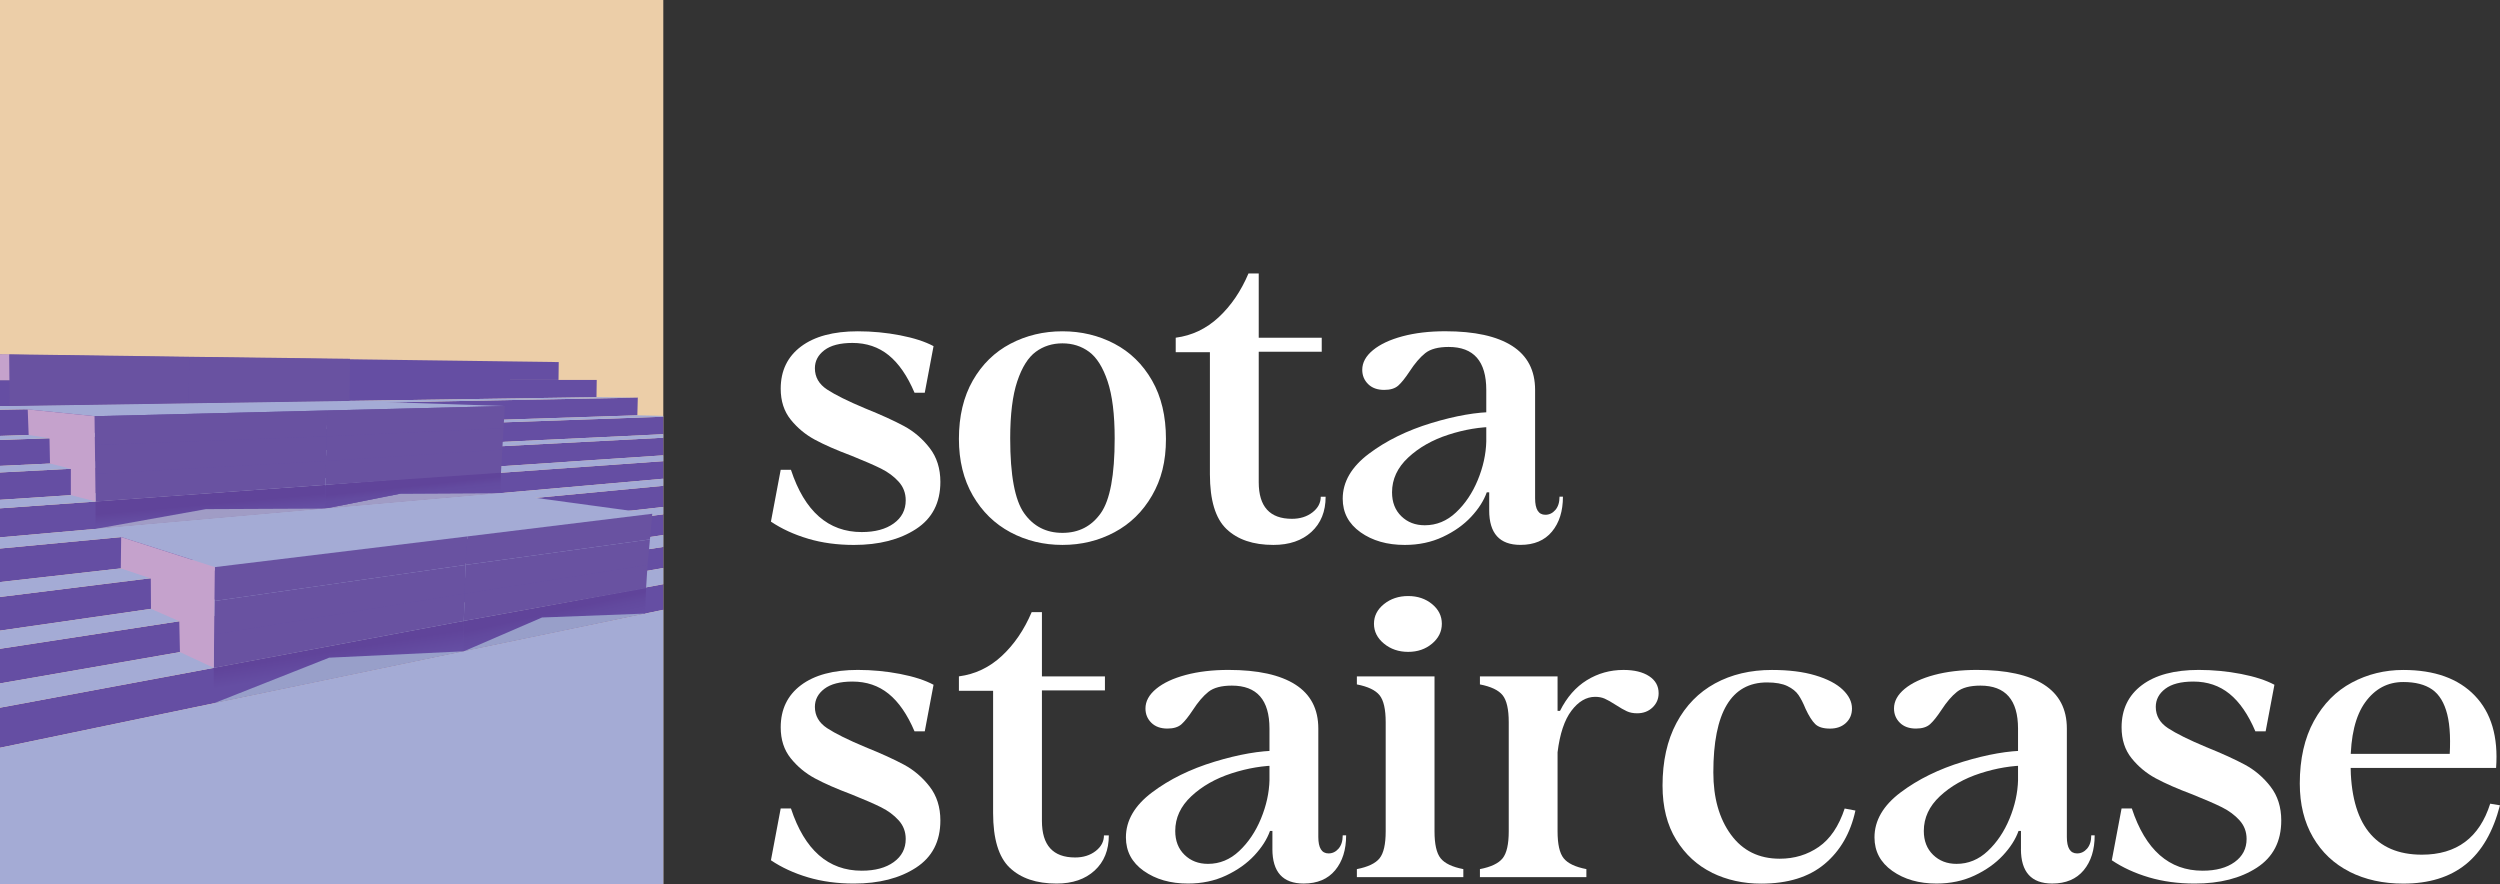
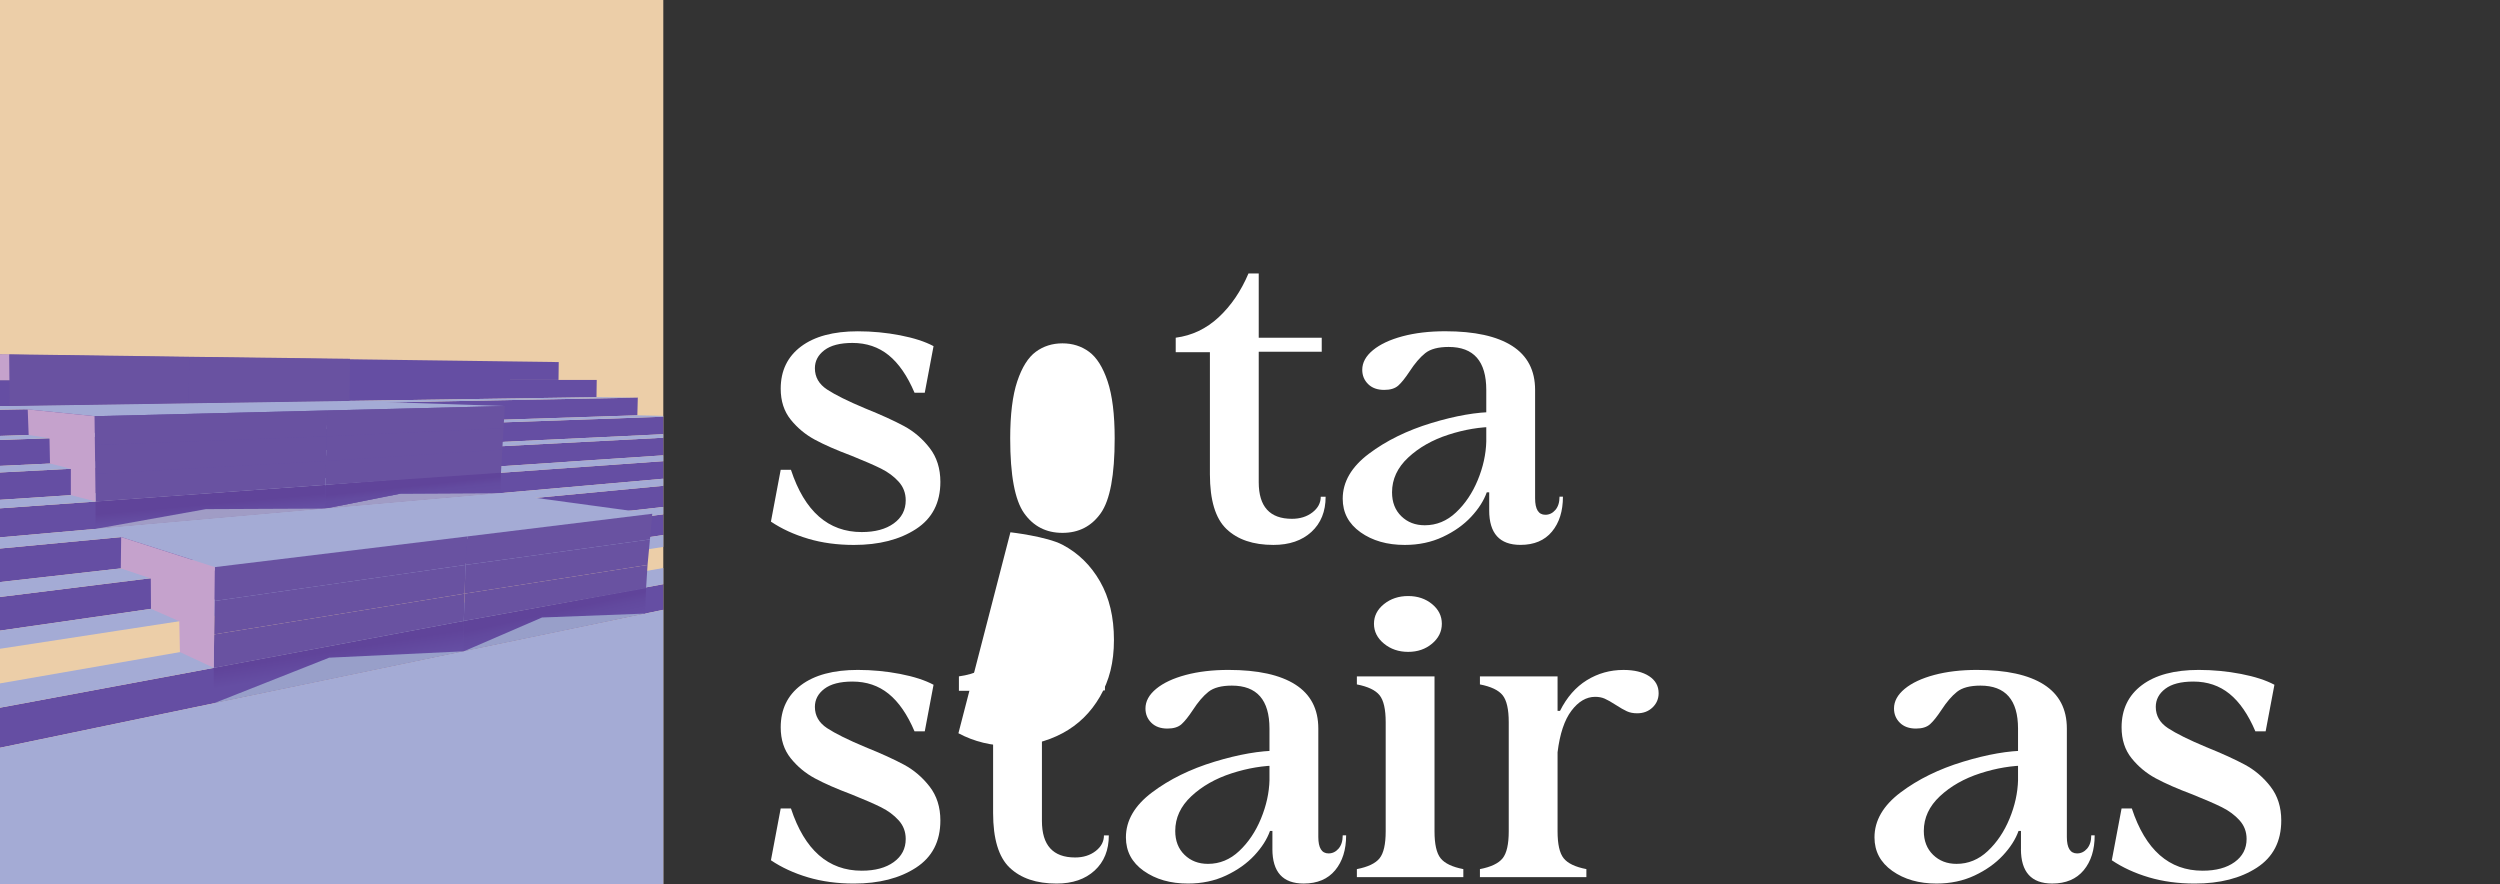
<svg xmlns="http://www.w3.org/2000/svg" viewBox="0 0 1303.14 461">
  <rect x="0" y="0" width="1303.14" height="461" fill="#333333" stroke="none" />
  <defs>
    <style>.cls-1{fill:#6952a1;}.cls-1,.cls-2,.cls-3,.cls-4,.cls-5,.cls-6,.cls-7,.cls-8,.cls-9,.cls-10,.cls-11,.cls-12,.cls-13{stroke-width:0px;}.cls-2{fill:url(#linear-gradient);}.cls-3{fill:#eccea8;}.cls-4{fill:#989fc9;}.cls-14{clip-path:url(#clippath-2);}.cls-15{isolation:isolate;}.cls-16{clip-path:url(#clippath-6);}.cls-5{fill:#a4abd5;}.cls-6{fill:none;}.cls-17{clip-path:url(#clippath-7);}.cls-18{clip-path:url(#clippath-1);}.cls-19{clip-path:url(#clippath-4);}.cls-7{fill:url(#linear-gradient-2);}.cls-8{fill:url(#linear-gradient-3);}.cls-20{clip-path:url(#clippath);}.cls-9{fill:#654ea3;}.cls-21{mix-blend-mode:luminosity;}.cls-22{clip-path:url(#clippath-3);}.cls-10{fill:#a09cc5;}.cls-11{fill:#c5a2cc;}.cls-12{fill:#fff;}.cls-23{clip-path:url(#clippath-5);}.cls-13{fill:url(#linear-gradient-4);}</style>
    <clipPath id="clippath">
      <rect class="cls-6" x="0" width="345.75" height="461" />
    </clipPath>
    <clipPath id="clippath-1">
      <rect class="cls-6" x="-178.78" y="-45.97" width="676" height="507" />
    </clipPath>
    <clipPath id="clippath-2">
      <polygon class="cls-6" points="169.54 265.11 107.34 265.39 49.83 275.69 49.83 261.42 169.65 252.72 169.54 265.11" />
    </clipPath>
    <linearGradient id="linear-gradient" x1="168.3" y1="1093.85" x2="168.63" y2="1093.85" gradientTransform="translate(23041.6 3797.06) rotate(-90) scale(20.96 -20.96)" gradientUnits="userSpaceOnUse">
      <stop offset="0" stop-color="#654ea3" />
      <stop offset=".1" stop-color="#654ea3" />
      <stop offset="1" stop-color="#60449a" />
    </linearGradient>
    <clipPath id="clippath-3">
      <polygon class="cls-6" points="241.75 339.5 171.57 342.83 111.43 366.6 111.43 348.13 241.75 323.65 241.75 339.5" />
    </clipPath>
    <linearGradient id="linear-gradient-2" x1="172.77" y1="1084.42" x2="173.1" y2="1084.42" gradientTransform="translate(32109.79 5436.73) rotate(-90) scale(29.45 -29.45)" gradientUnits="userSpaceOnUse">
      <stop offset="0" stop-color="#654ea3" />
      <stop offset=".79" stop-color="#61469c" />
      <stop offset="1" stop-color="#60449a" />
    </linearGradient>
    <clipPath id="clippath-4">
      <polygon class="cls-6" points="336.29 319.83 282.53 321.88 241.75 339.5 241.75 323.65 336.78 306.55 336.29 319.83" />
    </clipPath>
    <linearGradient id="linear-gradient-3" x1="172.96" y1="1087.01" x2="173.29" y2="1087.01" gradientTransform="translate(36089.83 6026.85) rotate(-90) scale(32.94 -32.94)" gradientUnits="userSpaceOnUse">
      <stop offset="0" stop-color="#654ea3" />
      <stop offset=".65" stop-color="#62499e" />
      <stop offset="1" stop-color="#60449a" />
    </linearGradient>
    <clipPath id="clippath-5">
      <polygon class="cls-6" points="260.97 257.03 208.8 257.31 169.54 265.11 169.65 252.72 261.14 245.5 260.97 257.03" />
    </clipPath>
    <linearGradient id="linear-gradient-4" x1="165.78" y1="1090.59" x2="166.11" y2="1090.59" gradientTransform="translate(30756.41 4904.33) rotate(-90) scale(28 -28)" gradientUnits="userSpaceOnUse">
      <stop offset="0" stop-color="#654ea3" />
      <stop offset=".63" stop-color="#634ba0" />
      <stop offset="1" stop-color="#60449a" />
    </linearGradient>
    <clipPath id="clippath-6">
      <rect class="cls-6" x="1403.14" width="345.75" height="461" />
    </clipPath>
    <clipPath id="clippath-7">
      <rect class="cls-6" x="1224.35" y="-45.97" width="676" height="507" />
    </clipPath>
  </defs>
  <g class="cls-15">
    <g id="logos">
      <g id="alternate_horizontal">
        <g id="alt_horizontal_white_on_trans">
          <g id="text" class="cls-21">
            <path class="cls-12" d="M421.19,280.79c-7.3-2.16-13.74-5.13-19.34-8.89l5.09-27h5.35c7.13,21.63,19.43,32.44,36.91,32.44,6.96,0,12.51-1.5,16.67-4.5,4.16-3,6.24-7.01,6.24-12.04,0-3.77-1.23-7.01-3.69-9.73-2.46-2.72-5.52-4.99-9.16-6.8-3.65-1.81-8.78-4.04-15.4-6.7-7.81-2.93-14.17-5.72-19.09-8.37-4.92-2.65-9.12-6.14-12.6-10.46-3.48-4.32-5.22-9.7-5.22-16.12,0-9.35,3.52-16.67,10.56-21.98,7.04-5.3,16.93-7.95,29.65-7.95,7.46,0,14.8.7,22.02,2.09,7.21,1.4,13.02,3.28,17.44,5.65l-4.58,24.28h-5.34c-3.73-8.79-8.23-15.31-13.49-19.57-5.26-4.25-11.54-6.38-18.84-6.38-6.45,0-11.33,1.26-14.64,3.77s-4.96,5.65-4.96,9.42c0,4.61,2.12,8.3,6.36,11.09,4.24,2.79,10.86,6.07,19.85,9.84,8.31,3.35,15.06,6.42,20.24,9.21,5.17,2.79,9.63,6.59,13.36,11.41,3.73,4.81,5.6,10.71,5.6,17.69,0,10.88-4.24,19.08-12.73,24.59-8.49,5.51-19.26,8.27-32.33,8.27-8.65,0-16.63-1.08-23.93-3.25Z" />
-             <path class="cls-12" d="M526.69,277.45c-8.23-4.4-14.76-10.78-19.6-19.15-4.84-8.37-7.25-18.21-7.25-29.51,0-11.86,2.42-22.01,7.25-30.46,4.84-8.44,11.37-14.83,19.6-19.15,8.23-4.32,17.26-6.49,27.11-6.49s18.88,2.17,27.11,6.49c8.23,4.33,14.76,10.71,19.6,19.15,4.84,8.44,7.25,18.6,7.25,30.46s-2.42,21.14-7.25,29.51c-4.84,8.37-11.37,14.76-19.6,19.15-8.23,4.39-17.27,6.59-27.11,6.59s-18.88-2.2-27.11-6.59ZM573.78,267.5c4.84-6.83,7.25-19.81,7.25-38.93,0-12.56-1.23-22.5-3.69-29.83-2.46-7.33-5.69-12.45-9.67-15.38-3.99-2.93-8.61-4.39-13.87-4.39s-9.89,1.46-13.87,4.39c-3.99,2.93-7.21,8.06-9.67,15.38-2.46,7.33-3.69,17.27-3.69,29.83,0,19.12,2.42,32.1,7.25,38.93,4.84,6.84,11.49,10.26,19.98,10.26s15.14-3.42,19.98-10.26Z" />
+             <path class="cls-12" d="M526.69,277.45s18.88,2.17,27.11,6.49c8.23,4.33,14.76,10.71,19.6,19.15,4.84,8.44,7.25,18.6,7.25,30.46s-2.42,21.14-7.25,29.51c-4.84,8.37-11.37,14.76-19.6,19.15-8.23,4.39-17.27,6.59-27.11,6.59s-18.88-2.2-27.11-6.59ZM573.78,267.5c4.84-6.83,7.25-19.81,7.25-38.93,0-12.56-1.23-22.5-3.69-29.83-2.46-7.33-5.69-12.45-9.67-15.38-3.99-2.93-8.61-4.39-13.87-4.39s-9.89,1.46-13.87,4.39c-3.99,2.93-7.21,8.06-9.67,15.38-2.46,7.33-3.69,17.27-3.69,29.83,0,19.12,2.42,32.1,7.25,38.93,4.84,6.84,11.49,10.26,19.98,10.26s15.14-3.42,19.98-10.26Z" />
            <path class="cls-12" d="M639.32,275.77c-5.77-5.51-8.65-15.03-8.65-28.57v-63.63h-17.82v-7.54c8.48-1.12,15.95-4.67,22.4-10.67,6.45-6,11.62-13.61,15.53-22.82h5.34v108.84c0,12.7,5.77,19.05,17.31,19.05,4.24,0,7.8-1.12,10.69-3.35,2.88-2.23,4.33-4.95,4.33-8.16h2.54c0,7.68-2.46,13.78-7.38,18.32-4.92,4.53-11.54,6.8-19.85,6.8-10.52,0-18.67-2.76-24.43-8.27ZM639.58,176.03h49.38v7.33h-49.38v-7.33Z" />
            <path class="cls-12" d="M709.19,277.45c-6.2-4.4-9.29-10.22-9.29-17.48,0-8.79,4.54-16.6,13.62-23.44,9.08-6.83,19.94-12.17,32.58-16.01,12.64-3.84,23.71-5.76,33.22-5.76l.25,7.75c-7.98,0-16.16,1.36-24.56,4.08-8.4,2.72-15.4,6.7-21,11.93-5.6,5.23-8.4,11.27-8.4,18.11,0,5.17,1.61,9.31,4.84,12.46,3.22,3.14,7.29,4.71,12.22,4.71,6.11,0,11.54-2.23,16.29-6.7,4.75-4.46,8.53-10.08,11.33-16.85,2.8-6.77,4.28-13.5,4.45-20.2h4.07v26.58h-3.82c-1.53,4.33-4.24,8.58-8.15,12.77-3.91,4.19-8.83,7.68-14.76,10.46-5.94,2.79-12.56,4.19-19.85,4.19-9.16,0-16.84-2.2-23.04-6.59ZM776.26,266.04v-11.09l-1.53-10.88v-40.82c0-14.93-6.53-22.4-19.6-22.4-5.43,0-9.51,1.08-12.22,3.24-2.72,2.17-5.43,5.34-8.15,9.52-2.21,3.35-4.16,5.79-5.85,7.33-1.7,1.54-4.16,2.3-7.38,2.3-3.56,0-6.36-1.01-8.4-3.04-2.04-2.02-3.05-4.5-3.05-7.43,0-3.77,1.87-7.19,5.6-10.26,3.73-3.07,8.87-5.47,15.4-7.22,6.53-1.74,13.96-2.62,22.27-2.62,15.27,0,26.89,2.55,34.87,7.64,7.97,5.1,11.96,12.74,11.96,22.92v56.52c0,5.72,1.78,8.58,5.35,8.58,2.04,0,3.77-.84,5.22-2.51,1.44-1.67,2.16-3.98,2.16-6.91h1.78c0,7.54-1.91,13.61-5.73,18.21-3.82,4.6-9.29,6.91-16.42,6.91-10.86,0-16.29-6-16.29-18Z" />
            <path class="cls-12" d="M421.19,457.32c-7.3-2.16-13.74-5.13-19.34-8.9l5.09-27h5.35c7.13,21.63,19.43,32.44,36.91,32.44,6.96,0,12.51-1.5,16.67-4.5,4.16-3,6.24-7.01,6.24-12.04,0-3.77-1.23-7.01-3.69-9.73-2.46-2.72-5.52-4.99-9.16-6.8-3.65-1.81-8.78-4.05-15.4-6.7-7.81-2.93-14.17-5.72-19.09-8.37-4.92-2.65-9.12-6.14-12.6-10.47-3.48-4.32-5.22-9.7-5.22-16.12,0-9.35,3.52-16.67,10.56-21.98,7.04-5.3,16.93-7.95,29.65-7.95,7.46,0,14.8.7,22.02,2.09,7.21,1.4,13.02,3.28,17.44,5.65l-4.58,24.28h-5.34c-3.73-8.79-8.23-15.31-13.49-19.57-5.26-4.26-11.54-6.38-18.84-6.38-6.45,0-11.33,1.26-14.64,3.77-3.31,2.51-4.96,5.65-4.96,9.42,0,4.6,2.12,8.3,6.36,11.09,4.24,2.79,10.86,6.07,19.85,9.84,8.31,3.35,15.06,6.42,20.24,9.21,5.17,2.79,9.63,6.59,13.36,11.41,3.73,4.81,5.6,10.71,5.6,17.69,0,10.88-4.24,19.08-12.73,24.59-8.49,5.51-19.26,8.27-32.33,8.27-8.65,0-16.63-1.08-23.93-3.24Z" />
            <path class="cls-12" d="M526.31,452.3c-5.77-5.51-8.65-15.04-8.65-28.57v-63.63h-17.82v-7.54c8.48-1.12,15.95-4.67,22.4-10.68,6.45-6,11.62-13.61,15.53-22.81h5.34v108.84c0,12.7,5.77,19.05,17.31,19.05,4.24,0,7.8-1.12,10.69-3.35,2.88-2.23,4.33-4.95,4.33-8.16h2.54c0,7.68-2.46,13.78-7.38,18.31-4.92,4.53-11.54,6.8-19.85,6.8-10.52,0-18.67-2.76-24.43-8.27ZM526.57,352.56h49.38v7.33h-49.38v-7.33Z" />
            <path class="cls-12" d="M596.18,453.97c-6.2-4.4-9.29-10.22-9.29-17.48,0-8.79,4.54-16.6,13.62-23.44,9.08-6.83,19.94-12.17,32.58-16.01,12.64-3.84,23.71-5.76,33.22-5.76l.25,7.74c-7.98,0-16.16,1.36-24.56,4.08s-15.4,6.7-21,11.93c-5.6,5.23-8.4,11.27-8.4,18.11,0,5.16,1.61,9.31,4.84,12.45,3.22,3.14,7.29,4.71,12.22,4.71,6.11,0,11.54-2.23,16.29-6.7,4.75-4.46,8.53-10.08,11.33-16.85,2.8-6.77,4.28-13.5,4.46-20.2h4.07v26.58h-3.82c-1.53,4.33-4.24,8.58-8.14,12.77-3.91,4.19-8.83,7.68-14.76,10.47-5.94,2.79-12.56,4.19-19.85,4.19-9.16,0-16.84-2.2-23.04-6.59ZM663.25,442.57v-11.09l-1.53-10.88v-40.82c0-14.93-6.54-22.4-19.6-22.4-5.43,0-9.5,1.08-12.22,3.24-2.72,2.16-5.43,5.34-8.14,9.52-2.21,3.35-4.16,5.79-5.85,7.33-1.7,1.54-4.16,2.3-7.38,2.3-3.56,0-6.36-1.01-8.4-3.04-2.04-2.02-3.05-4.5-3.05-7.43,0-3.77,1.87-7.18,5.6-10.26,3.73-3.07,8.87-5.47,15.4-7.22,6.53-1.74,13.96-2.62,22.27-2.62,15.27,0,26.89,2.55,34.87,7.64,7.97,5.1,11.96,12.73,11.96,22.92v56.51c0,5.72,1.78,8.58,5.34,8.58,2.04,0,3.77-.84,5.22-2.51,1.44-1.67,2.16-3.98,2.16-6.91h1.78c0,7.54-1.91,13.61-5.73,18.21-3.82,4.6-9.29,6.91-16.42,6.91-10.86,0-16.29-6-16.29-18Z" />
            <path class="cls-12" d="M707.28,457.22v-4.19c5.77-1.12,9.71-3,11.84-5.65,2.12-2.65,3.18-7.33,3.18-14.02v-56.93c0-6.7-1.06-11.37-3.18-14.02-2.12-2.65-6.07-4.53-11.84-5.65v-4.19h40.47v80.79c0,6.7,1.06,11.38,3.18,14.02,2.12,2.65,6.07,4.54,11.84,5.65v4.19h-55.49ZM721.41,335.5c-3.48-2.86-5.22-6.31-5.22-10.36s1.74-7.46,5.22-10.26c3.48-2.79,7.68-4.19,12.6-4.19s9.08,1.4,12.47,4.19c3.39,2.79,5.09,6.21,5.09,10.26s-1.7,7.5-5.09,10.36c-3.4,2.86-7.55,4.29-12.47,4.29s-9.12-1.43-12.6-4.29Z" />
            <path class="cls-12" d="M771.42,457.22v-4.19c5.77-1.12,9.71-3,11.84-5.65,2.12-2.65,3.18-7.33,3.18-14.02v-56.93c0-6.7-1.06-11.37-3.18-14.02-2.12-2.65-6.07-4.53-11.84-5.65v-4.19h40.47v80.79c0,6.7,1.06,11.38,3.18,14.02,2.12,2.65,6.07,4.54,11.84,5.65v4.19h-55.49ZM806.29,370.56h6.87c3.56-7.12,8.23-12.45,14-16.01,5.77-3.56,12.13-5.34,19.09-5.34,5.6,0,10.05,1.08,13.36,3.24,3.31,2.17,4.96,5.13,4.96,8.9,0,2.93-1.06,5.41-3.18,7.43-2.12,2.02-4.8,3.03-8.02,3.03-2.04,0-3.82-.35-5.35-1.05-1.53-.7-3.48-1.81-5.85-3.35-2.38-1.53-4.29-2.62-5.73-3.24-1.44-.63-3.1-.94-4.96-.94-4.58,0-8.7,2.41-12.34,7.22-3.65,4.81-6.07,12.04-7.25,21.66h-5.6v-21.56Z" />
-             <path class="cls-12" d="M892.45,454.92c-7.72-3.77-13.96-9.49-18.71-17.16-4.75-7.67-7.13-17.09-7.13-28.26,0-12.7,2.42-23.58,7.25-32.65,4.84-9.07,11.54-15.94,20.11-20.62,8.57-4.67,18.45-7.01,29.65-7.01,8.82,0,16.37.94,22.65,2.83,6.28,1.88,11.03,4.36,14.25,7.43,3.22,3.07,4.84,6.35,4.84,9.84,0,3.07-1.06,5.58-3.18,7.54-2.12,1.96-4.88,2.93-8.27,2.93-3.56,0-6.15-.8-7.76-2.41-1.61-1.6-3.27-4.22-4.96-7.85-1.19-2.93-2.42-5.34-3.69-7.22-1.27-1.88-3.23-3.45-5.85-4.71-2.63-1.26-6.15-1.88-10.56-1.88-18.67,0-28,15.63-28,46.89,0,13.26,3.05,24.07,9.16,32.44,6.11,8.37,14.59,12.56,25.45,12.56,7.64,0,14.42-2.06,20.36-6.17,5.94-4.11,10.44-10.78,13.49-19.99l5.6,1.05c-2.54,11.72-7.89,21-16.04,27.84-8.15,6.84-19.18,10.26-33.09,10.26-9.33,0-17.86-1.88-25.58-5.65Z" />
            <path class="cls-12" d="M986.38,453.97c-6.2-4.4-9.29-10.22-9.29-17.48,0-8.79,4.54-16.6,13.62-23.44,9.08-6.83,19.94-12.17,32.58-16.01,12.64-3.84,23.71-5.76,33.22-5.76l.25,7.74c-7.98,0-16.16,1.36-24.56,4.08-8.4,2.72-15.4,6.7-21,11.93-5.6,5.23-8.4,11.27-8.4,18.11,0,5.16,1.61,9.31,4.84,12.45,3.22,3.14,7.29,4.71,12.22,4.71,6.11,0,11.54-2.23,16.29-6.7,4.75-4.46,8.53-10.08,11.33-16.85,2.8-6.77,4.28-13.5,4.45-20.2h4.07v26.58h-3.82c-1.53,4.33-4.24,8.58-8.15,12.77-3.91,4.19-8.83,7.68-14.76,10.47-5.94,2.79-12.56,4.19-19.85,4.19-9.16,0-16.84-2.2-23.04-6.59ZM1053.44,442.57v-11.09l-1.53-10.88v-40.82c0-14.93-6.53-22.4-19.6-22.4-5.43,0-9.51,1.08-12.22,3.24-2.72,2.16-5.43,5.34-8.15,9.52-2.21,3.35-4.16,5.79-5.85,7.33-1.7,1.54-4.16,2.3-7.38,2.3-3.56,0-6.36-1.01-8.4-3.04-2.04-2.02-3.05-4.5-3.05-7.43,0-3.77,1.87-7.18,5.6-10.26,3.73-3.07,8.87-5.47,15.4-7.22,6.53-1.74,13.96-2.62,22.27-2.62,15.27,0,26.89,2.55,34.87,7.64,7.97,5.1,11.96,12.73,11.96,22.92v56.51c0,5.72,1.78,8.58,5.34,8.58,2.04,0,3.77-.84,5.22-2.51,1.44-1.67,2.16-3.98,2.16-6.91h1.78c0,7.54-1.91,13.61-5.73,18.21s-9.29,6.91-16.42,6.91c-10.86,0-16.29-6-16.29-18Z" />
            <path class="cls-12" d="M1120.13,457.32c-7.3-2.16-13.75-5.13-19.34-8.9l5.09-27h5.35c7.13,21.63,19.43,32.44,36.91,32.44,6.96,0,12.51-1.5,16.67-4.5,4.16-3,6.24-7.01,6.24-12.04,0-3.77-1.23-7.01-3.69-9.73-2.46-2.72-5.52-4.99-9.16-6.8-3.65-1.81-8.78-4.05-15.4-6.7-7.81-2.93-14.17-5.72-19.09-8.37-4.92-2.65-9.12-6.14-12.6-10.47-3.48-4.32-5.22-9.7-5.22-16.12,0-9.35,3.52-16.67,10.56-21.98,7.04-5.3,16.93-7.95,29.65-7.95,7.46,0,14.8.7,22.02,2.09,7.21,1.4,13.02,3.28,17.44,5.65l-4.58,24.28h-5.35c-3.73-8.79-8.23-15.31-13.49-19.57-5.26-4.26-11.54-6.38-18.83-6.38-6.45,0-11.33,1.26-14.64,3.77-3.31,2.51-4.96,5.65-4.96,9.42,0,4.6,2.12,8.3,6.36,11.09,4.24,2.79,10.86,6.07,19.85,9.84,8.31,3.35,15.06,6.42,20.24,9.21,5.17,2.79,9.63,6.59,13.36,11.41,3.73,4.81,5.6,10.71,5.6,17.69,0,10.88-4.24,19.08-12.73,24.59-8.49,5.51-19.26,8.27-32.33,8.27-8.65,0-16.63-1.08-23.93-3.24Z" />
-             <path class="cls-12" d="M1224.74,454.39c-8.15-4.11-14.51-10.12-19.09-18-4.58-7.88-6.87-17.2-6.87-27.94,0-12.84,2.46-23.72,7.38-32.65,4.92-8.93,11.49-15.59,19.73-19.99,8.23-4.4,17.18-6.59,26.85-6.59,16.29,0,28.72,4.47,37.29,13.4,8.57,8.93,12.26,21.49,11.07,37.68h-84v-7.33h65.92l-6.36,4.19c.85-10.47.51-18.73-1.02-24.8-1.53-6.07-4.16-10.39-7.89-12.98-3.73-2.58-8.74-3.87-15.02-3.87-8.15,0-14.76,3.53-19.85,10.57-5.09,7.05-7.64,17.62-7.64,31.71,0,15.91,3.14,27.84,9.42,35.79,6.28,7.95,15.53,11.93,27.74,11.93,18.16,0,30.04-8.86,35.63-26.58l5.09.84c-3.56,13.81-9.5,24.07-17.82,30.77-8.32,6.7-19.18,10.05-32.58,10.05-10.52,0-19.85-2.06-28-6.17Z" />
          </g>
          <g id="logo">
            <g class="cls-20">
              <g class="cls-18">
                <rect class="cls-3" x="-178.78" y="-45.97" width="676" height="507" />
                <polygon class="cls-9" points="-178.78 402.18 -178.78 426.96 494.46 286.94 495.03 276.69 -178.78 402.18" />
-                 <polygon class="cls-9" points="-178.78 365.63 -178.78 387.33 469.6 274.52 470.02 266 -178.78 365.63" />
                <polygon class="cls-9" points="-178.78 333.44 -178.78 354.46 445.06 264.6 445.07 255.73 -178.78 333.44" />
                <polygon class="cls-9" points="-178.78 302.83 -178.78 323.64 421.38 255.69 421.71 246.04 -178.78 302.83" />
                <polygon class="cls-9" points="-178.78 277.68 -178.78 295.9 398.05 244.92 398.46 236.64 -178.78 277.68" />
                <polygon class="cls-9" points="-178.78 255.65 -178.78 272.53 375.12 235.38 375.42 226.61 -178.78 255.65" />
                <polygon class="cls-9" points="-178.78 235.6 -178.78 251.4 353.39 225.97 353.6 216.94 -178.78 235.6" />
                <polygon class="cls-9" points="-178.78 216.97 -178.78 233.01 332.22 216.49 332.46 207.26 -178.78 216.97" />
                <polygon class="cls-9" points="-178.78 198.22 -178.78 214.39 310.92 207.03 311.05 198.04 -178.78 198.22" />
                <polygon class="cls-9" points="-178.78 198.22 291.13 198.05 291.24 188.74 -178.78 182.45 -178.78 198.22" />
                <polygon class="cls-5" points="-178.78 387.33 -178.78 402.18 495.03 276.69 469.6 274.52 -178.78 387.33" />
                <polygon class="cls-5" points="-178.78 354.46 -178.78 365.63 470.02 266 445.07 264.6 -178.78 354.46" />
                <polygon class="cls-5" points="-178.78 323.64 -178.78 333.44 445.07 255.73 421.38 255.69 -178.78 323.64" />
                <polygon class="cls-5" points="-178.78 295.9 -178.78 302.83 421.71 246.04 398.05 244.92 -178.78 295.9" />
                <polygon class="cls-5" points="-178.78 272.53 -178.78 277.68 398.46 236.64 375.12 235.38 -178.78 272.53" />
                <polygon class="cls-5" points="-178.78 251.4 -178.78 255.65 375.42 226.61 353.39 225.97 -178.78 251.4" />
                <polygon class="cls-5" points="-178.78 233.01 -178.78 235.6 353.6 216.94 332.22 216.49 -178.78 233.01" />
                <polygon class="cls-5" points="-178.78 426.96 -178.78 461.03 497.22 461.03 497.22 286.36 -178.78 426.96" />
                <polygon class="cls-5" points="-178.78 214.39 -178.78 216.97 332.46 207.26 310.91 207.03 -178.78 214.39" />
                <g class="cls-14">
                  <rect class="cls-2" x="49.04" y="247.38" width="121.4" height="33.65" transform="translate(-23.31 10.94) rotate(-5.16)" />
                </g>
                <g class="cls-22">
                  <rect class="cls-7" x="108.83" y="313.46" width="135.53" height="63.33" transform="translate(-53.15 32.86) rotate(-9.25)" />
                </g>
                <g class="cls-19">
                  <rect class="cls-8" x="239.31" y="296.64" width="99.91" height="52.77" transform="translate(-63.16 70.41) rotate(-12.52)" />
                </g>
                <polygon class="cls-4" points="111.43 366.6 171.57 342.83 241.75 339.5 111.43 366.6" />
                <polygon class="cls-10" points="49.83 275.69 107.34 265.39 169.54 265.11 49.83 275.69" />
                <polygon class="cls-10" points="169.54 265.11 208.8 257.31 260.97 257.03 169.54 265.11" />
                <g class="cls-23">
                  <rect class="cls-13" x="168.76" y="240.65" width="93.17" height="29.31" transform="translate(-26.1 24.53) rotate(-6.15)" />
                </g>
                <polygon class="cls-4" points="241.75 339.5 282.53 321.88 336.29 319.83 241.75 339.5" />
                <polygon class="cls-5" points="340 267.8 111.98 295.56 49.83 275.69 260.97 257.03 340 267.8" />
                <polygon class="cls-5" points="263.14 211.65 49.28 216.94 -1.92 211.73 182.18 208.96 263.14 211.65" />
                <polygon class="cls-1" points="242.58 294.47 111.8 313.27 111.98 295.61 243.66 279.6 242.58 294.47" />
                <polygon class="cls-1" points="170.26 227.47 49.47 231.96 49.28 216.94 170.67 213.94 170.26 227.47" />
                <polygon class="cls-1" points="169.91 240.3 49.65 246.97 49.47 231.96 170.26 227.47 169.91 240.3" />
                <polygon class="cls-1" points="169.65 252.72 49.83 261.42 49.65 246.97 169.91 240.3 169.65 252.72" />
                <polygon class="cls-1" points="262.47 223.17 170.26 227.47 170.67 213.94 263.14 211.65 262.47 223.17" />
                <polygon class="cls-1" points="261.82 234.34 169.91 240.3 170.26 227.47 262.47 223.17 261.82 234.34" />
                <polygon class="cls-1" points="261.14 246.4 169.65 252.72 169.91 240.3 261.82 234.34 261.14 246.4" />
                <polygon class="cls-1" points="242.24 309.42 111.62 330.69 111.8 313.27 242.56 294.47 242.24 309.42" />
                <polygon class="cls-1" points="338.79 281.16 242.56 294.47 243.67 279.6 340 267.8 338.79 281.16" />
                <polygon class="cls-1" points="337.54 294.47 242.24 309.42 242.58 294.47 338.79 281.16 337.54 294.47" />
                <polygon class="cls-1" points="336.78 306.55 241.75 323.65 242.24 309.42 337.54 294.47 336.78 306.55" />
                <polygon class="cls-1" points="241.75 323.65 111.43 348.13 111.62 330.69 242.24 309.42 241.75 323.65" />
                <polygon class="cls-11" points="111.43 348.13 93.79 339.91 93.45 323.82 78.71 317.37 78.61 301.51 62.97 296.27 63.16 279.95 111.98 295.61 111.43 348.13" />
                <polygon class="cls-11" points="49.83 261.42 36.93 258.07 36.94 244.35 26.06 241.62 25.8 228.43 14.94 226.75 14.45 213.4 49.28 216.94 49.83 261.42" />
                <polygon class="cls-1" points="98.22 210.23 5.03 211.63 4.78 184.68 98.76 185.97 98.22 210.23" />
                <polygon class="cls-1" points="182.18 208.96 98.22 210.23 98.76 185.97 182.44 187.02 182.18 208.96" />
                <polygon class="cls-11" points="4.91 198.15 -3.98 198.16 -4.35 184.78 4.78 184.68 4.91 198.15" />
              </g>
            </g>
          </g>
        </g>
        <g id="alt_horizontal_dark_on_trans">
          <g id="logo-2">
            <g class="cls-16">
              <g class="cls-17">
                <rect class="cls-3" x="1224.35" y="-45.97" width="676" height="507" />
                <polygon class="cls-9" points="1224.36 402.18 1224.36 426.96 1897.6 286.94 1898.16 276.69 1224.36 402.18" />
                <polygon class="cls-9" points="1224.36 365.63 1224.36 387.33 1872.74 274.52 1873.16 266 1224.36 365.63" />
                <polygon class="cls-9" points="1224.36 333.44 1224.36 354.46 1848.2 264.6 1848.21 255.73 1224.36 333.44" />
                <polygon class="cls-9" points="1224.36 302.83 1224.35 323.64 1824.52 255.69 1824.85 246.04 1224.36 302.83" />
                <polygon class="cls-9" points="1224.36 277.68 1224.36 295.9 1801.18 244.92 1801.59 236.64 1224.36 277.68" />
                <polygon class="cls-9" points="1224.36 255.65 1224.36 272.53 1778.26 235.38 1778.56 226.61 1224.36 255.65" />
                <polygon class="cls-9" points="1224.36 235.6 1224.36 251.4 1756.53 225.97 1756.74 216.94 1224.36 235.6" />
                <polygon class="cls-9" points="1224.36 216.97 1224.36 233.01 1735.36 216.49 1735.6 207.26 1224.36 216.97" />
-                 <polygon class="cls-9" points="1224.36 198.22 1224.36 214.39 1714.06 207.03 1714.19 198.04 1224.36 198.22" />
                <polygon class="cls-9" points="1224.36 198.22 1694.27 198.05 1694.38 188.74 1224.36 182.45 1224.36 198.22" />
                <polygon class="cls-5" points="1224.36 387.33 1224.36 402.18 1898.16 276.69 1872.74 274.52 1224.36 387.33" />
                <polygon class="cls-5" points="1224.36 354.46 1224.36 365.63 1873.16 266 1848.21 264.6 1224.36 354.46" />
                <polygon class="cls-5" points="1224.35 323.64 1224.36 333.44 1848.21 255.73 1824.52 255.69 1224.35 323.64" />
                <polygon class="cls-5" points="1224.36 295.9 1224.36 302.83 1824.85 246.04 1801.18 244.92 1224.36 295.9" />
-                 <polygon class="cls-5" points="1224.36 272.53 1224.36 277.68 1801.59 236.64 1778.26 235.38 1224.36 272.53" />
                <polygon class="cls-5" points="1224.36 251.4 1224.36 255.65 1778.56 226.61 1756.53 225.97 1224.36 251.4" />
                <polygon class="cls-5" points="1224.36 233.01 1224.36 235.6 1756.74 216.94 1735.36 216.49 1224.36 233.01" />
                <polygon class="cls-5" points="1224.35 426.96 1224.36 461.03 1900.35 461.03 1900.35 286.36 1224.35 426.96" />
                <polygon class="cls-5" points="1224.36 214.39 1224.36 216.97 1735.6 207.26 1714.05 207.03 1224.36 214.39" />
              </g>
            </g>
          </g>
        </g>
      </g>
    </g>
  </g>
</svg>